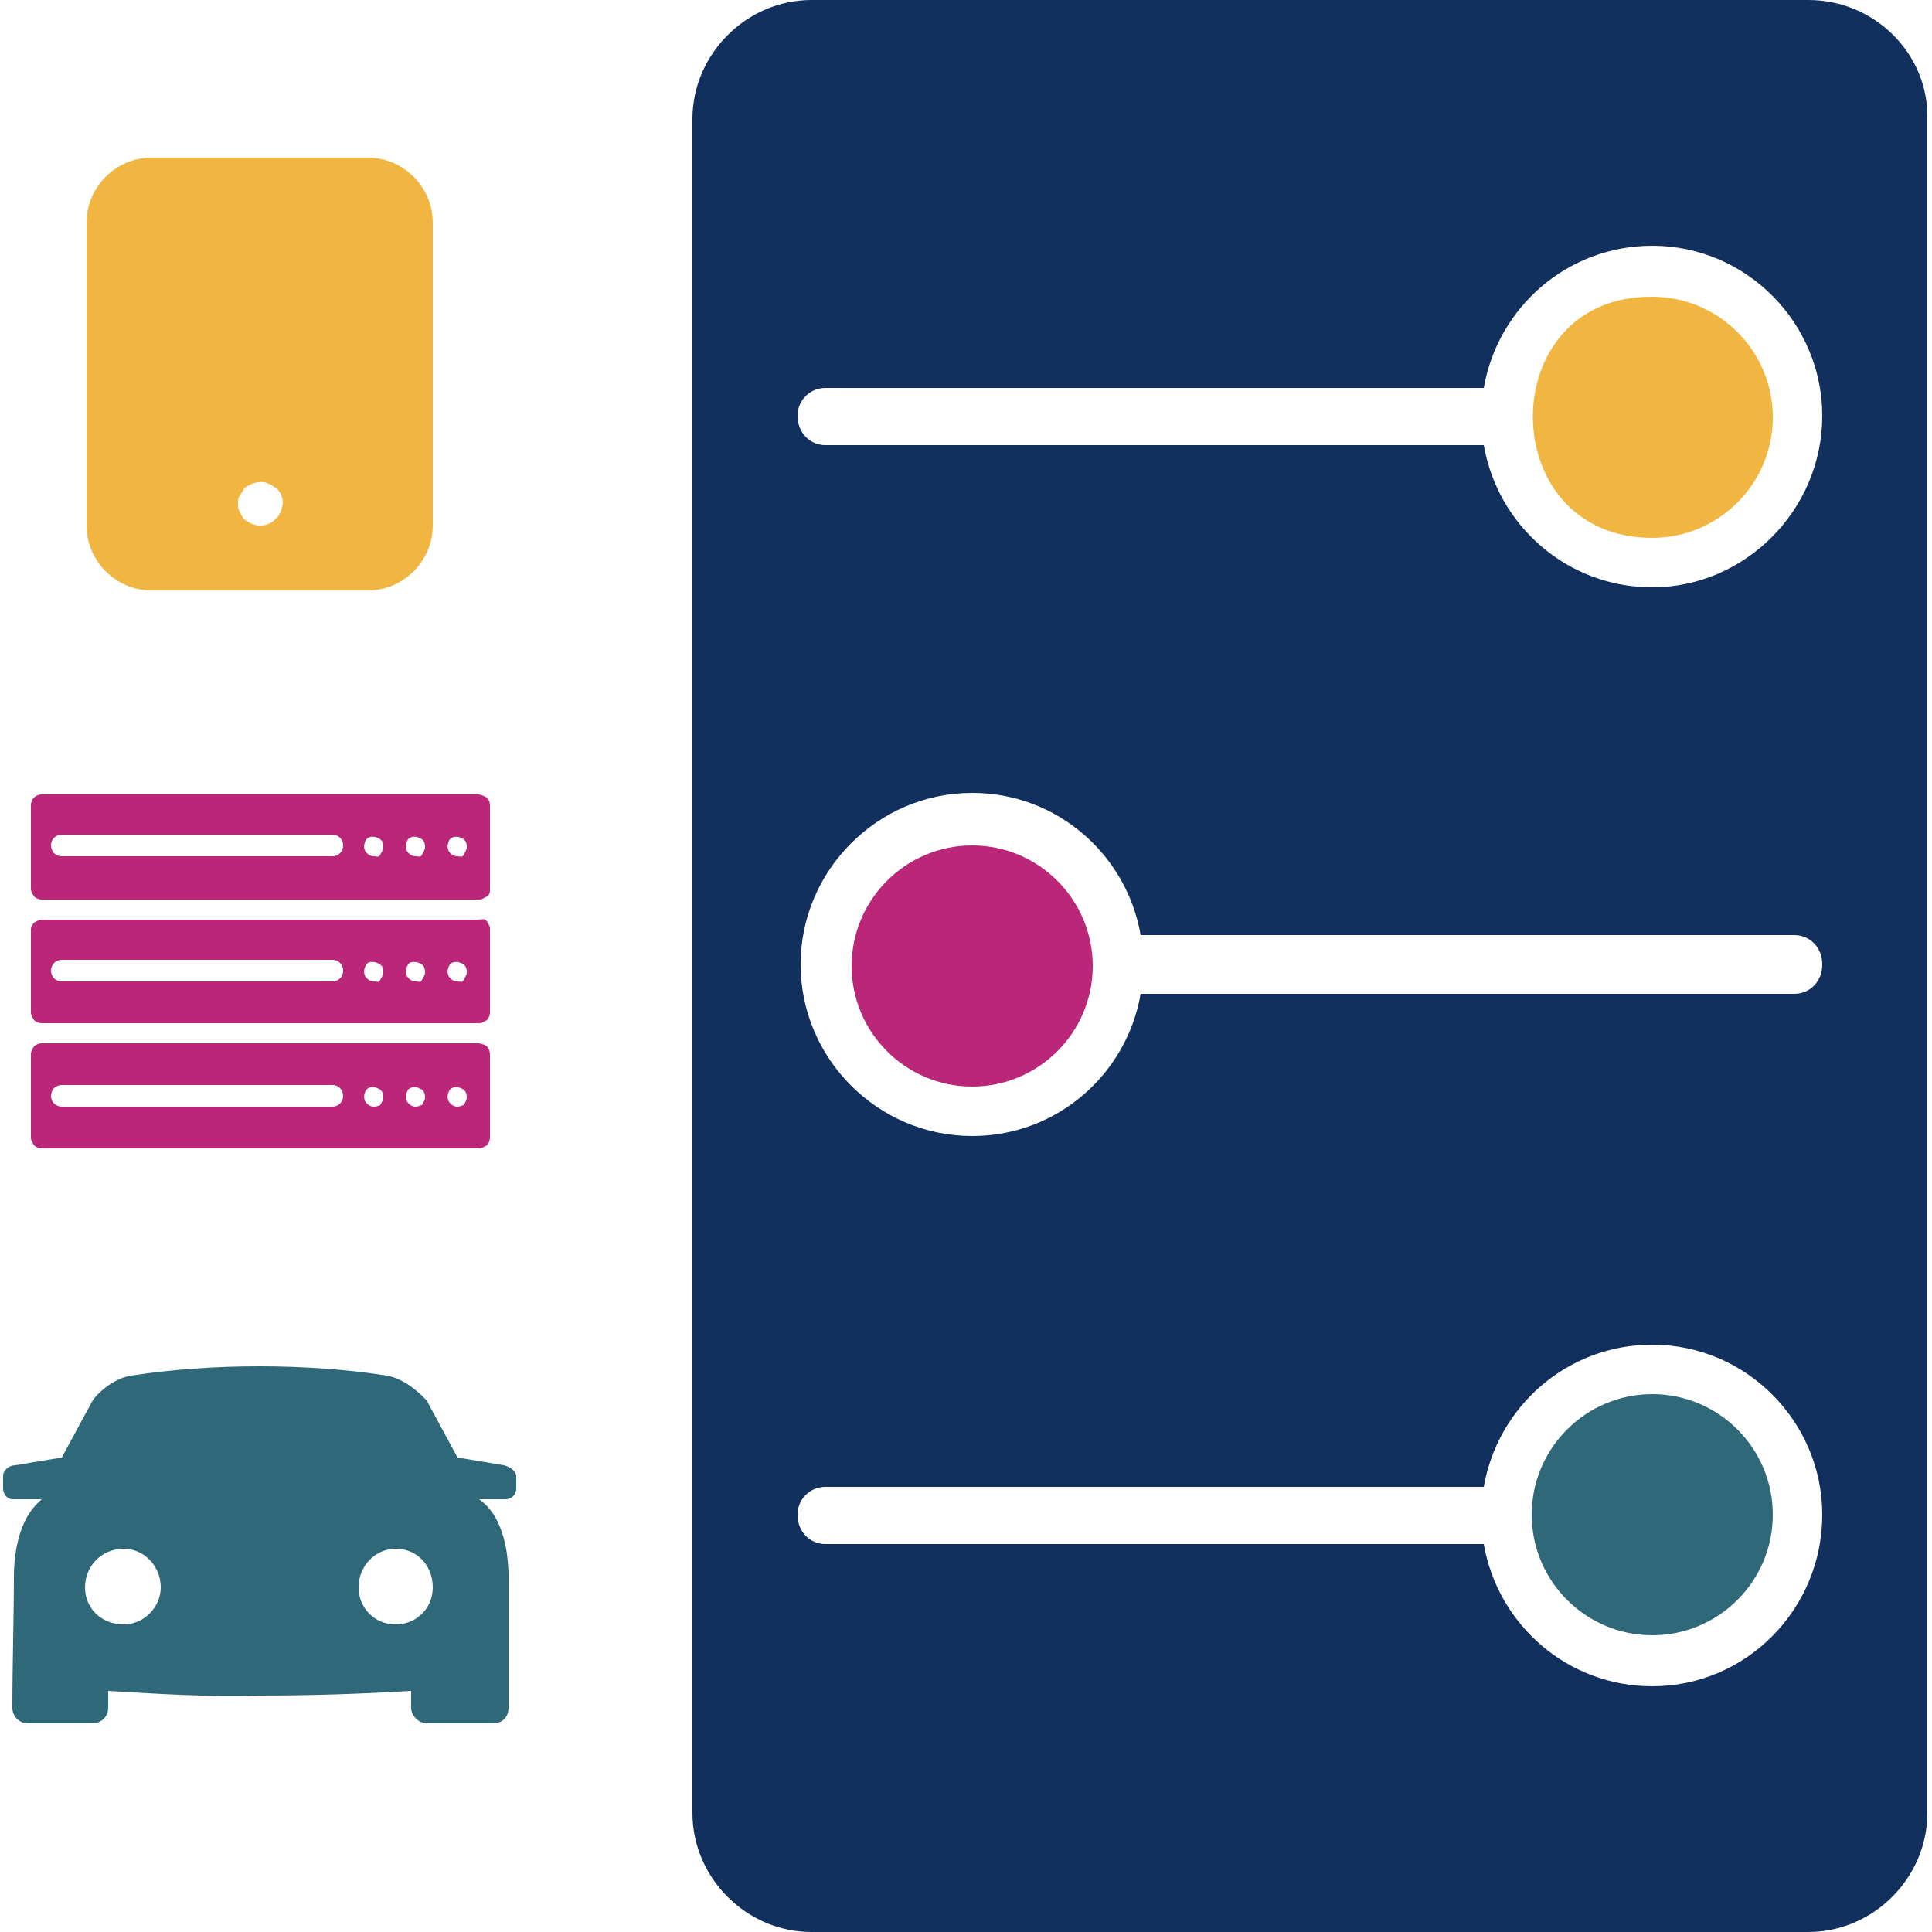
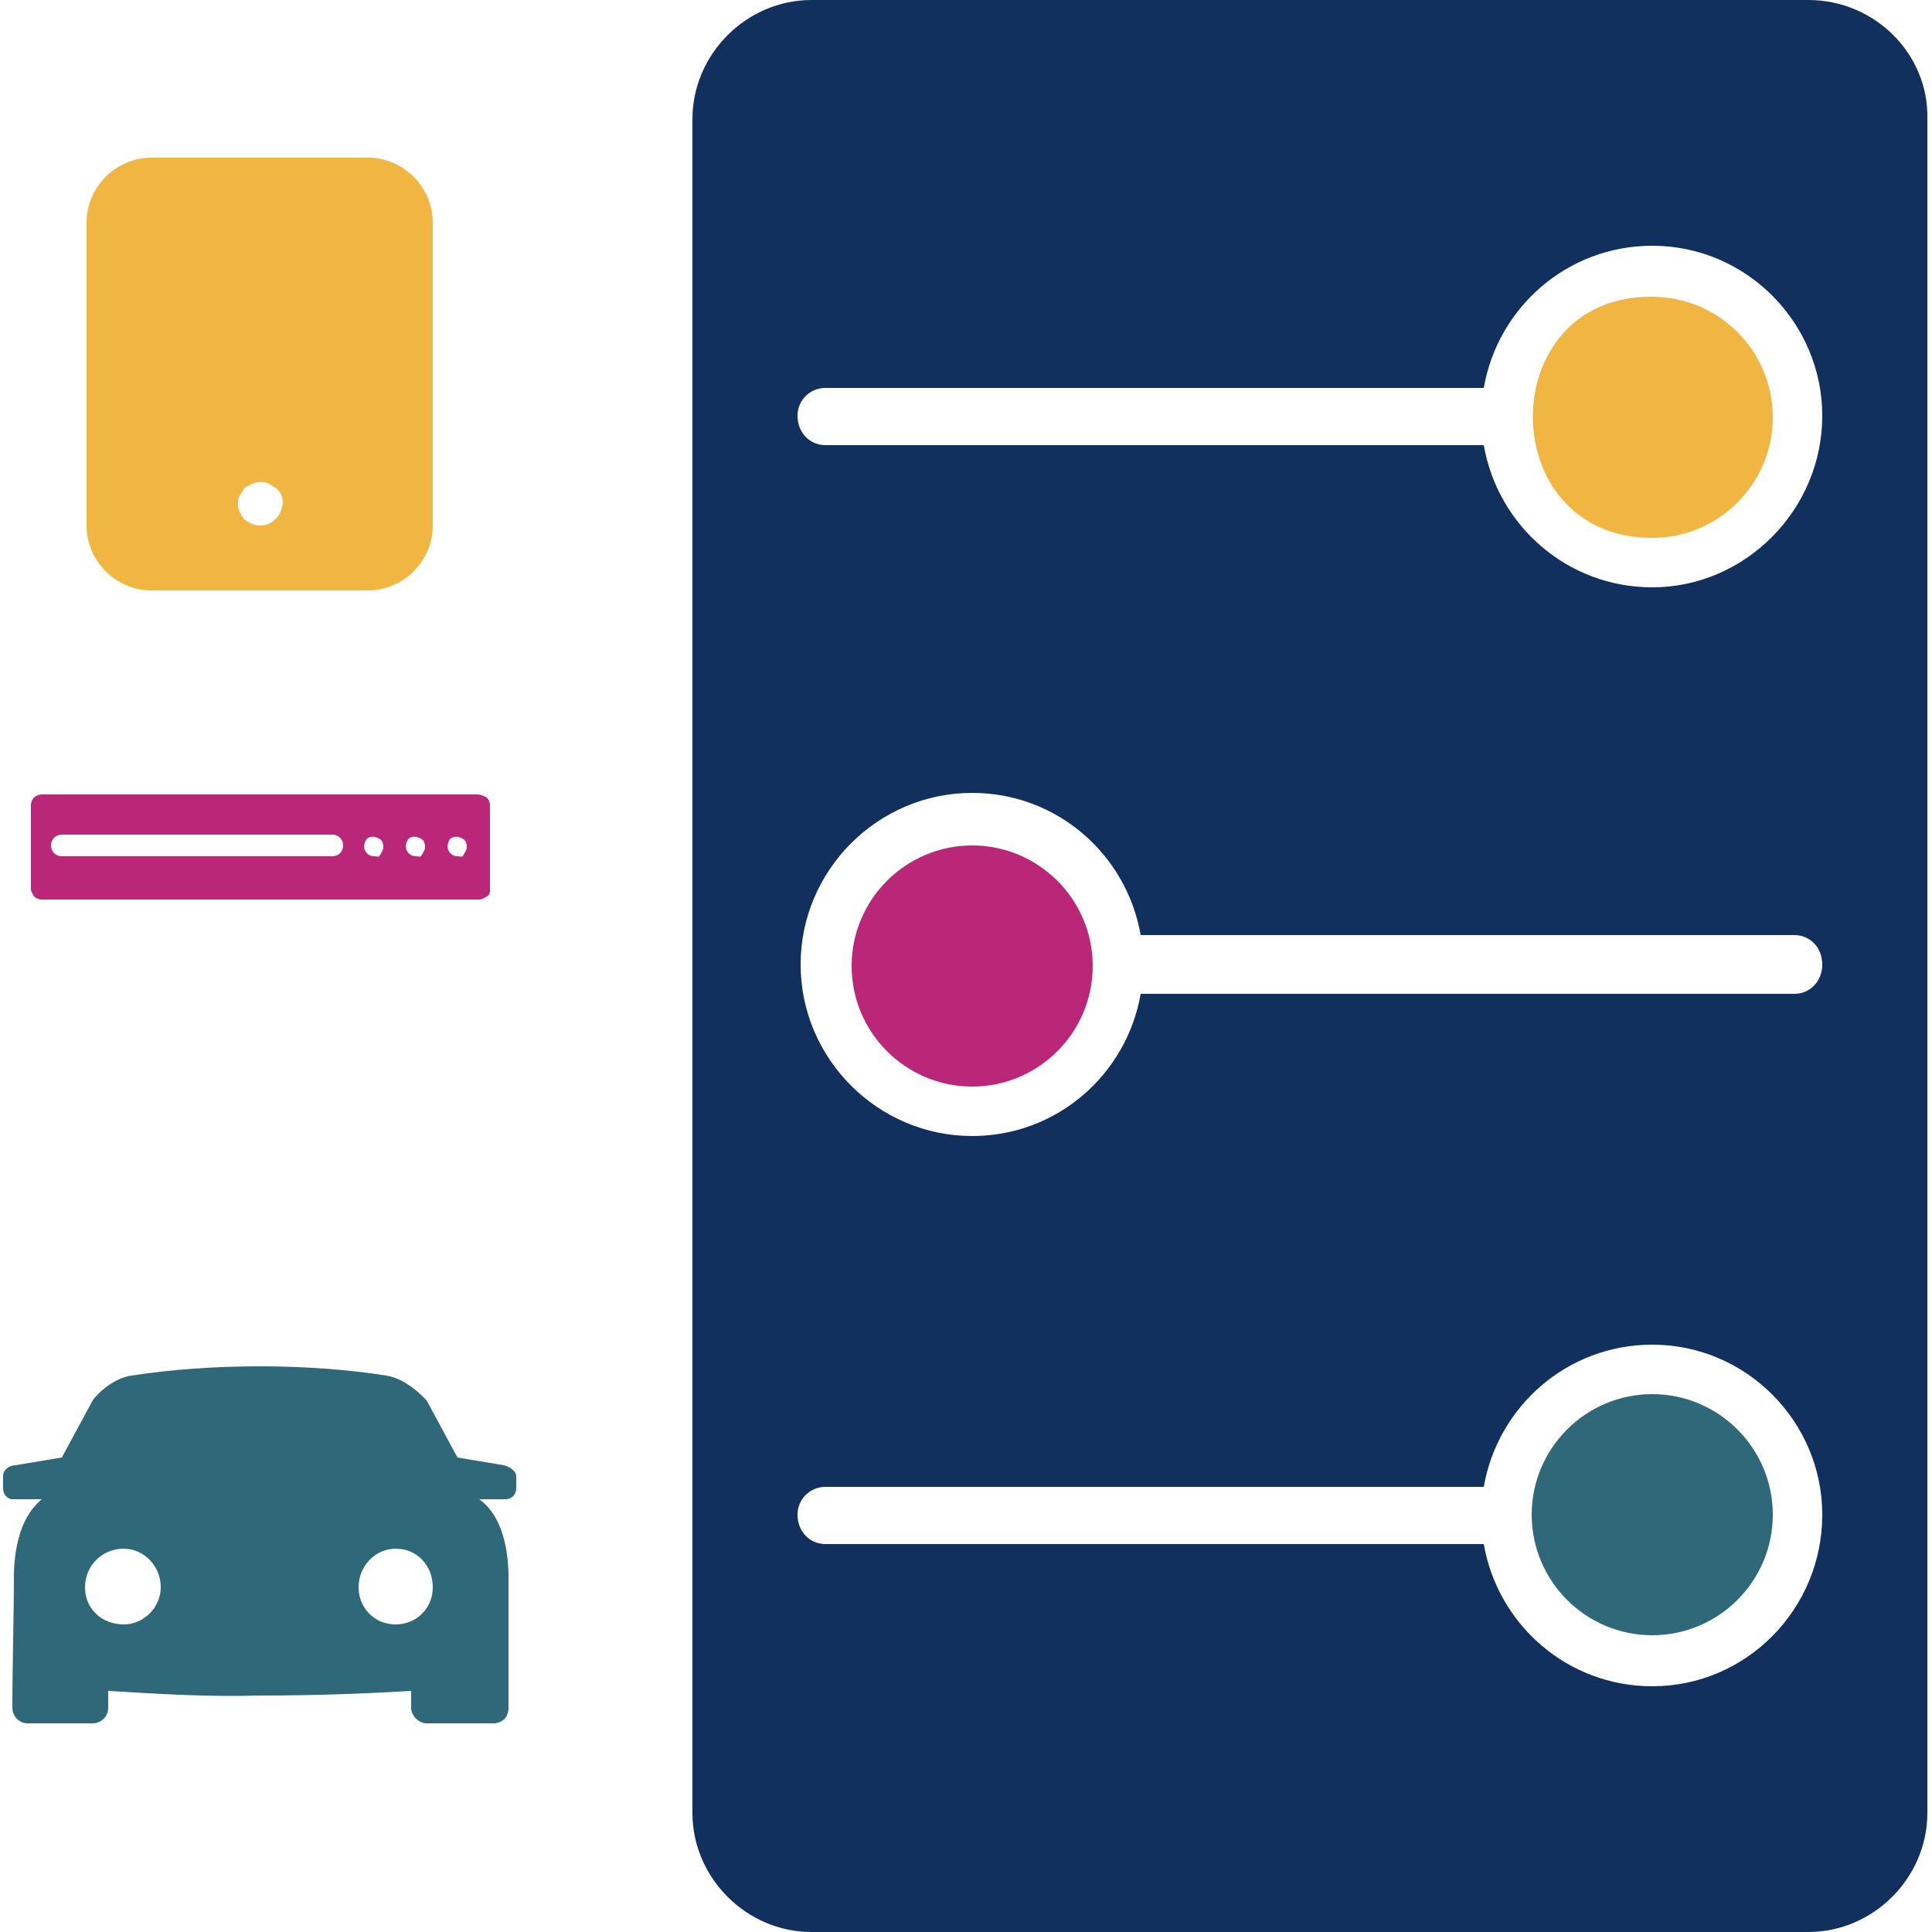
<svg xmlns="http://www.w3.org/2000/svg" version="1.1" baseProfile="basic" id="Layer_1" x="0px" y="0px" width="125px" height="125px" viewBox="0 0 125 125" xml:space="preserve">
  <g>
    <path fill="#F1B642" d="M23.8,10.2h-14c-2.3,0-4.2,1.9-4.2,4.2V34c0,2.3,1.9,4.2,4.2,4.2h14c2.3,0,4.2-1.9,4.2-4.2l0-19.6   C28,12.1,26.1,10.2,23.8,10.2L23.8,10.2z M17.8,33.6c-0.3,0.3-0.6,0.4-1,0.4c-0.4,0-0.7-0.2-1-0.4c-0.1-0.1-0.2-0.3-0.3-0.5   c-0.1-0.2-0.1-0.3-0.1-0.5c0-0.2,0-0.4,0.1-0.5c0.1-0.2,0.2-0.3,0.3-0.5c0.1-0.1,0.3-0.2,0.5-0.3c0.3-0.1,0.7-0.2,1.1,0   c0.2,0.1,0.3,0.2,0.5,0.3c0.3,0.3,0.4,0.6,0.4,1C18.2,33,18.1,33.4,17.8,33.6L17.8,33.6z" />
    <path fill="#F1B642" d="M106.9,34.8c4.3,0,7.8-3.5,7.8-7.8c0-4.3-3.5-7.8-7.8-7.8v0C96.6,19.1,96.6,34.8,106.9,34.8z" />
    <path fill="#BA2678" d="M62.9,54.7c-4.3,0-7.8,3.5-7.8,7.8s3.5,7.8,7.8,7.8c4.3,0,7.8-3.5,7.8-7.8S67.2,54.7,62.9,54.7z" />
    <path fill="#2E6879" d="M106.9,90.2c-4.3,0-7.8,3.5-7.8,7.8c0,4.3,3.5,7.8,7.8,7.8c4.3,0,7.8-3.5,7.8-7.8   C114.7,93.7,111.2,90.2,106.9,90.2z" />
    <path fill="#11305E" d="M117,0H52.5c-4.2,0-7.7,3.5-7.7,7.7v109.6c0,4.2,3.5,7.7,7.7,7.7H117c4.2,0,7.7-3.5,7.7-7.7V7.7   C124.8,3.5,121.3,0,117,0z M53.4,25.1H96c0.9-5.2,5.4-9.2,10.9-9.2l0,0c6.1,0,11,5,11,11c0,6.1-5,11.1-11,11.1   c-5.5,0-10-4-10.9-9.2H53.4c-1,0-1.8-0.8-1.8-1.9C51.6,25.9,52.4,25.1,53.4,25.1z M106.9,109.1c-5.5,0-10-4-10.9-9.2H53.4   c-1,0-1.8-0.8-1.8-1.9c0-1,0.8-1.8,1.8-1.8H96c0.9-5.2,5.4-9.2,10.9-9.2l0,0c6.1,0,11,5,11,11C117.9,104.1,113,109.1,106.9,109.1z    M116.1,64.3l-42.3,0c-0.9,5.2-5.4,9.2-10.9,9.2c-6.1,0-11.1-5-11.1-11.1s5-11.1,11.1-11.1v0c5.5,0,10,4,10.9,9.2l42.3,0   c1,0,1.8,0.8,1.8,1.9C117.9,63.5,117.1,64.3,116.1,64.3z" />
    <path fill="#BA2678" d="M30.9,51.4H2.7c-0.2,0-0.4,0.1-0.5,0.2C2.1,51.7,2,51.9,2,52.1v5.4c0,0.2,0.1,0.3,0.2,0.5   c0.1,0.1,0.3,0.2,0.5,0.2h28.3c0.2,0,0.3-0.1,0.5-0.2s0.2-0.3,0.2-0.5v-5.4c0-0.2-0.1-0.4-0.2-0.5C31.3,51.5,31.1,51.4,30.9,51.4   L30.9,51.4z M21.5,55.4H4c-0.4,0-0.7-0.3-0.7-0.7s0.3-0.7,0.7-0.7h17.5c0.4,0,0.7,0.3,0.7,0.7S21.9,55.4,21.5,55.4z M24.2,55.4   c-0.3,0-0.5-0.2-0.6-0.4c-0.1-0.3,0-0.5,0.1-0.7c0.2-0.2,0.5-0.2,0.7-0.1c0.3,0.1,0.4,0.3,0.4,0.6c0,0.2-0.1,0.3-0.2,0.5   S24.4,55.4,24.2,55.4L24.2,55.4z M26.9,55.4c-0.3,0-0.5-0.2-0.6-0.4c-0.1-0.3,0-0.5,0.1-0.7c0.2-0.2,0.5-0.2,0.7-0.1   c0.3,0.1,0.4,0.3,0.4,0.6c0,0.2-0.1,0.3-0.2,0.5S27.1,55.4,26.9,55.4L26.9,55.4z M29.6,55.4c-0.3,0-0.5-0.2-0.6-0.4   c-0.1-0.3,0-0.5,0.1-0.7c0.2-0.2,0.5-0.2,0.7-0.1c0.3,0.1,0.4,0.3,0.4,0.6c0,0.2-0.1,0.3-0.2,0.5S29.8,55.4,29.6,55.4L29.6,55.4z" />
-     <path fill="#BA2678" d="M30.9,59.5H2.7c-0.2,0-0.3,0.1-0.5,0.2C2.1,59.8,2,60,2,60.1v5.4c0,0.2,0.1,0.3,0.2,0.5   c0.1,0.1,0.3,0.2,0.5,0.2h28.3c0.2,0,0.3-0.1,0.5-0.2c0.1-0.1,0.2-0.3,0.2-0.5v-5.4c0-0.2-0.1-0.3-0.2-0.5S31.1,59.5,30.9,59.5   L30.9,59.5z M21.5,63.5H4c-0.4,0-0.7-0.3-0.7-0.7c0-0.4,0.3-0.7,0.7-0.7h17.5c0.4,0,0.7,0.3,0.7,0.7C22.2,63.2,21.9,63.5,21.5,63.5   z M24.2,63.5c-0.3,0-0.5-0.2-0.6-0.4c-0.1-0.3,0-0.5,0.1-0.7s0.5-0.2,0.7-0.1c0.3,0.1,0.4,0.3,0.4,0.6c0,0.2-0.1,0.3-0.2,0.5   S24.4,63.5,24.2,63.5L24.2,63.5z M26.9,63.5c-0.3,0-0.5-0.2-0.6-0.4c-0.1-0.3,0-0.5,0.1-0.7s0.5-0.2,0.7-0.1   c0.3,0.1,0.4,0.3,0.4,0.6c0,0.2-0.1,0.3-0.2,0.5S27.1,63.5,26.9,63.5L26.9,63.5z M29.6,63.5c-0.3,0-0.5-0.2-0.6-0.4   c-0.1-0.3,0-0.5,0.1-0.7c0.2-0.2,0.5-0.2,0.7-0.1c0.3,0.1,0.4,0.3,0.4,0.6c0,0.2-0.1,0.3-0.2,0.5S29.8,63.5,29.6,63.5L29.6,63.5z" />
-     <path fill="#BA2678" d="M30.9,67.5H2.7c-0.2,0-0.4,0.1-0.5,0.2C2.1,67.9,2,68,2,68.2v5.4c0,0.2,0.1,0.3,0.2,0.5   c0.1,0.1,0.3,0.2,0.5,0.2h28.3c0.2,0,0.3-0.1,0.5-0.2c0.1-0.1,0.2-0.3,0.2-0.5v-5.4c0-0.2-0.1-0.4-0.2-0.5S31.1,67.5,30.9,67.5   L30.9,67.5z M21.5,71.6H4c-0.4,0-0.7-0.3-0.7-0.7c0-0.4,0.3-0.7,0.7-0.7h17.5c0.4,0,0.7,0.3,0.7,0.7C22.2,71.3,21.9,71.6,21.5,71.6   z M24.2,71.6c-0.3,0-0.5-0.2-0.6-0.4c-0.1-0.3,0-0.5,0.1-0.7c0.2-0.2,0.5-0.2,0.7-0.1c0.3,0.1,0.4,0.3,0.4,0.6   c0,0.2-0.1,0.3-0.2,0.5C24.6,71.5,24.4,71.6,24.2,71.6L24.2,71.6z M26.9,71.6c-0.3,0-0.5-0.2-0.6-0.4c-0.1-0.3,0-0.5,0.1-0.7   c0.2-0.2,0.5-0.2,0.7-0.1c0.3,0.1,0.4,0.3,0.4,0.6c0,0.2-0.1,0.3-0.2,0.5C27.2,71.5,27.1,71.6,26.9,71.6L26.9,71.6z M29.6,71.6   c-0.3,0-0.5-0.2-0.6-0.4c-0.1-0.3,0-0.5,0.1-0.7c0.2-0.2,0.5-0.2,0.7-0.1c0.3,0.1,0.4,0.3,0.4,0.6c0,0.2-0.1,0.3-0.2,0.5   C29.9,71.5,29.8,71.6,29.6,71.6L29.6,71.6z" />
    <path fill-rule="evenodd" clip-rule="evenodd" fill="#2E6879" d="M25,89c1.3,0.2,2.4,1.4,2.6,1.6l2,3.7l3,0.5   c0.4,0.1,0.8,0.4,0.8,0.7v0.8c0,0.4-0.3,0.7-0.7,0.7H31c0.4,0.3,1.8,1.3,1.9,4.8v8.7c0,0.6-0.4,1-1,1h-4.3c-0.5,0-1-0.5-1-1v-1.1   c-3.3,0.2-6.5,0.3-9.8,0.3c-3.3,0.1-6.5-0.1-9.8-0.3v1.1c0,0.6-0.5,1-1,1H1.8c-0.6,0-1-0.5-1-1c0-2.9,0.1-5.8,0.1-8.7   c0.1-3.5,1.5-4.5,1.8-4.8H0.8c-0.3,0-0.6-0.3-0.6-0.7v-0.8c0-0.4,0.4-0.7,0.8-0.7l3-0.5l2-3.7c0.2-0.3,1.2-1.4,2.5-1.6   c2.6-0.4,5.4-0.6,8.3-0.6C19.6,88.4,22.5,88.6,25,89L25,89z M8,100.2c-1.4,0-2.5,1.1-2.5,2.5c0,1.4,1.1,2.4,2.5,2.4   c1.3,0,2.4-1.1,2.4-2.4C10.4,101.3,9.3,100.2,8,100.2z M25.6,100.2c1.4,0,2.4,1.1,2.4,2.5c0,1.4-1.1,2.4-2.4,2.4   c-1.4,0-2.4-1.1-2.4-2.4C23.2,101.3,24.3,100.2,25.6,100.2z" />
  </g>
</svg>